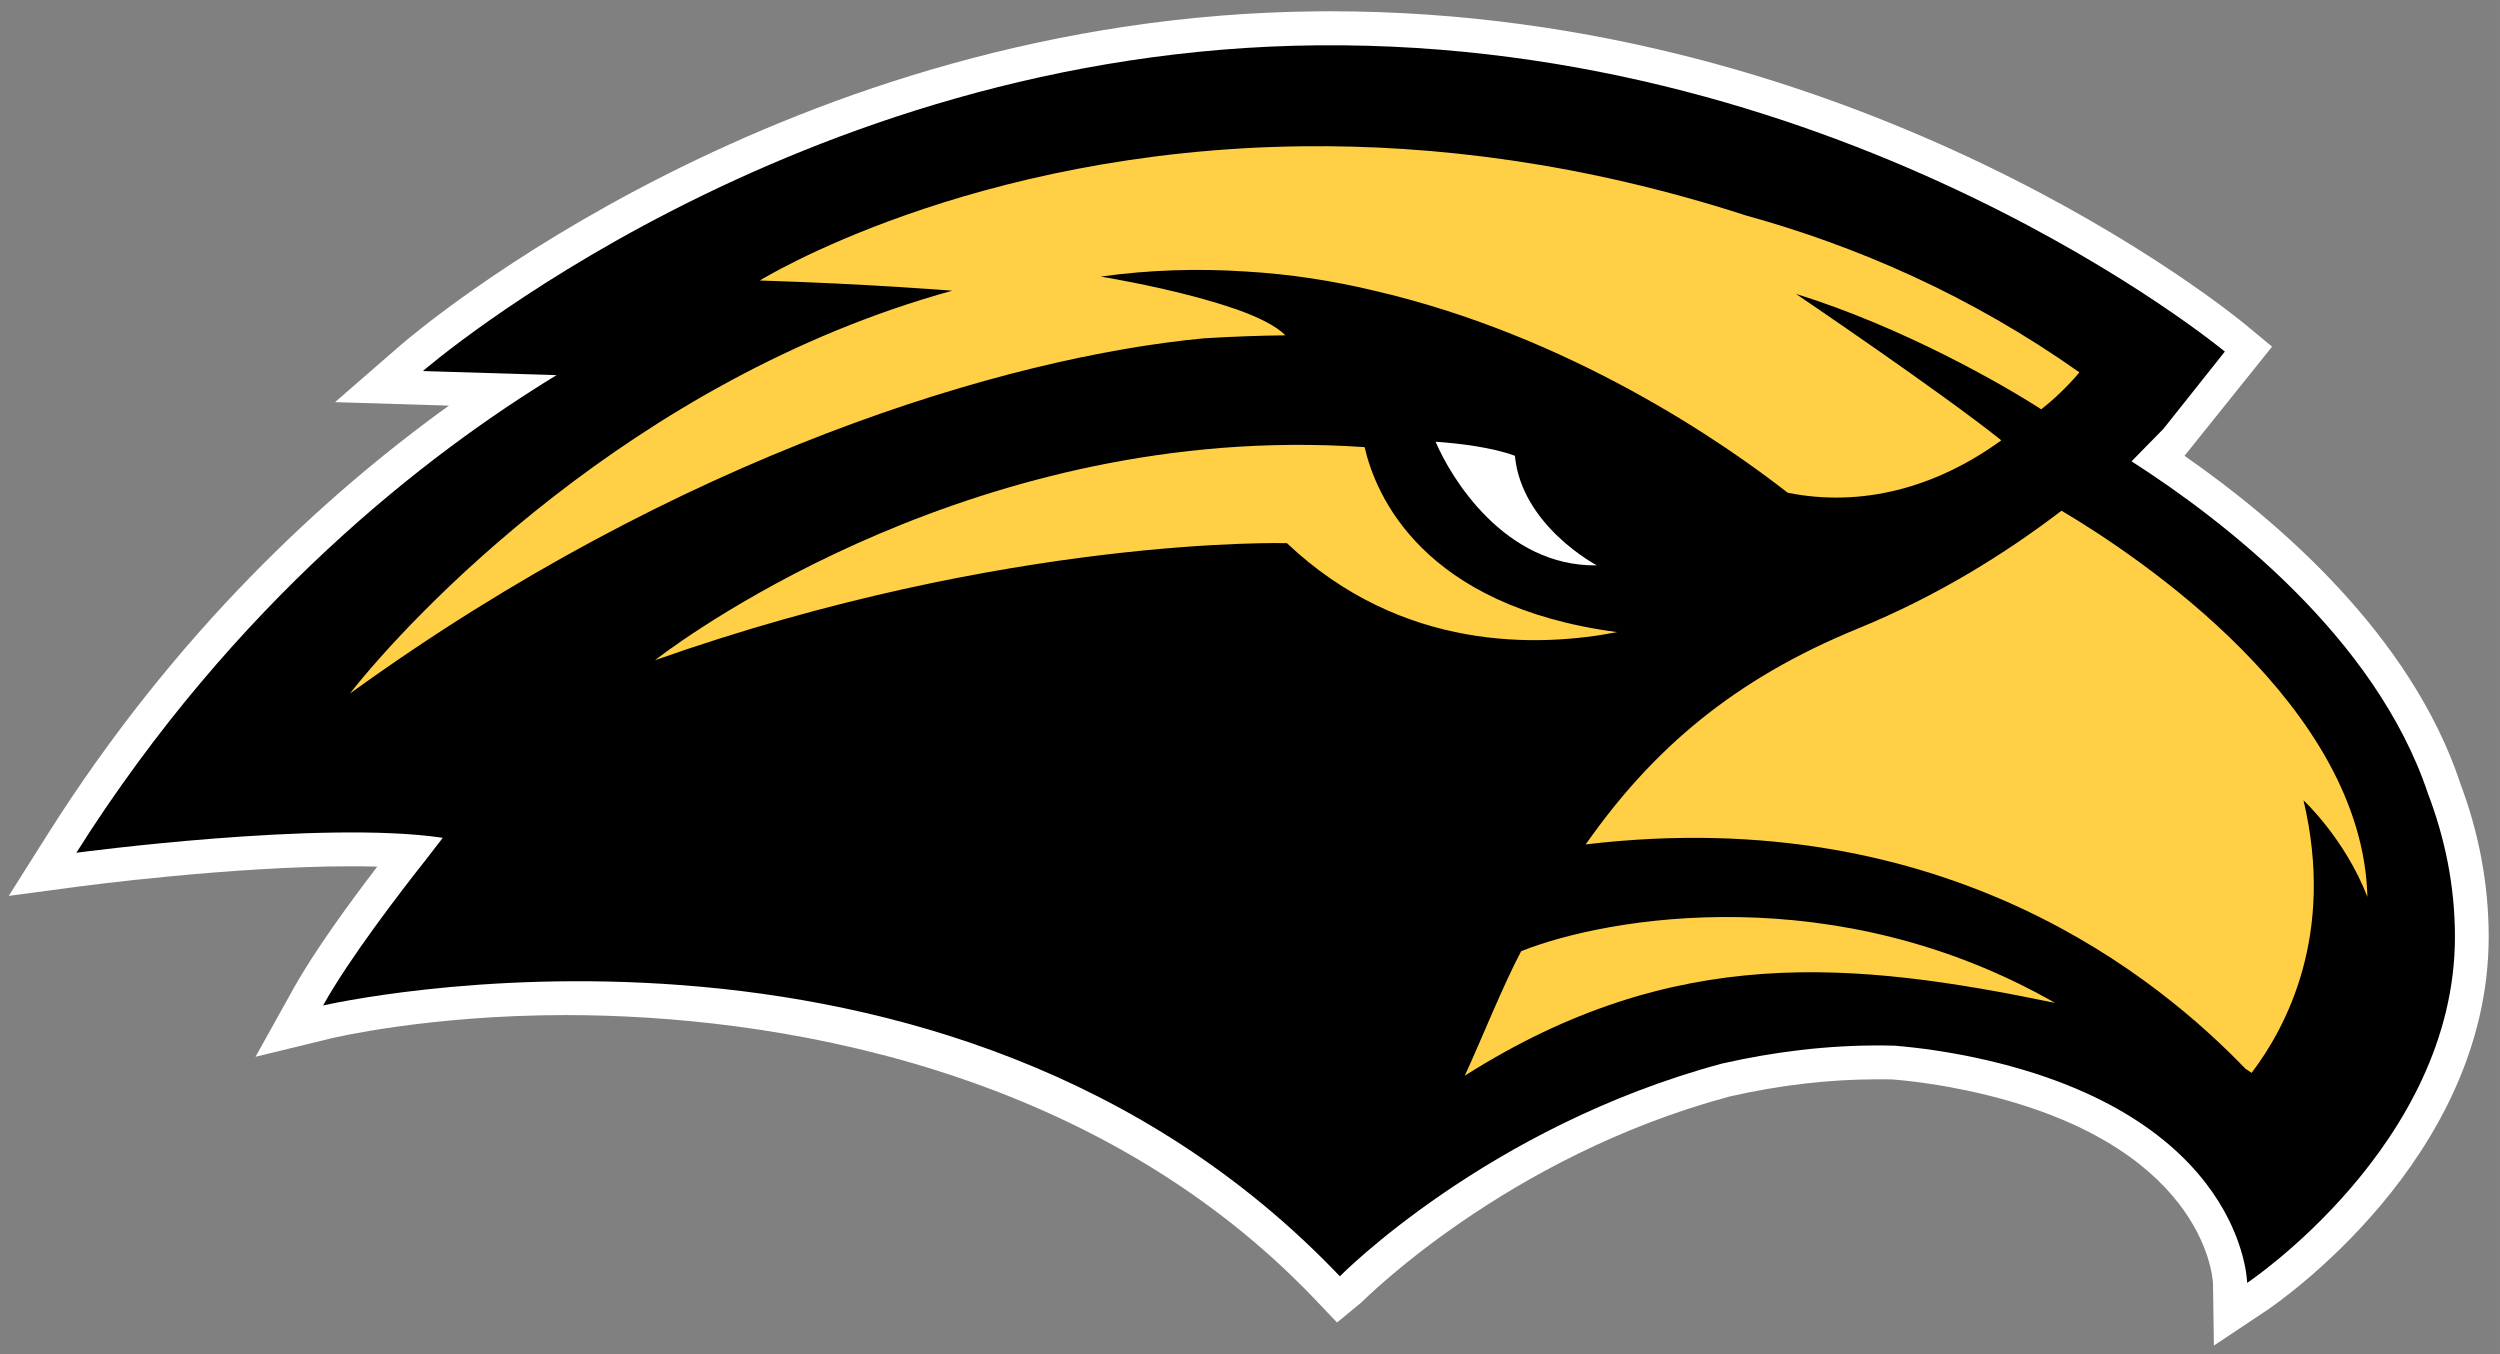
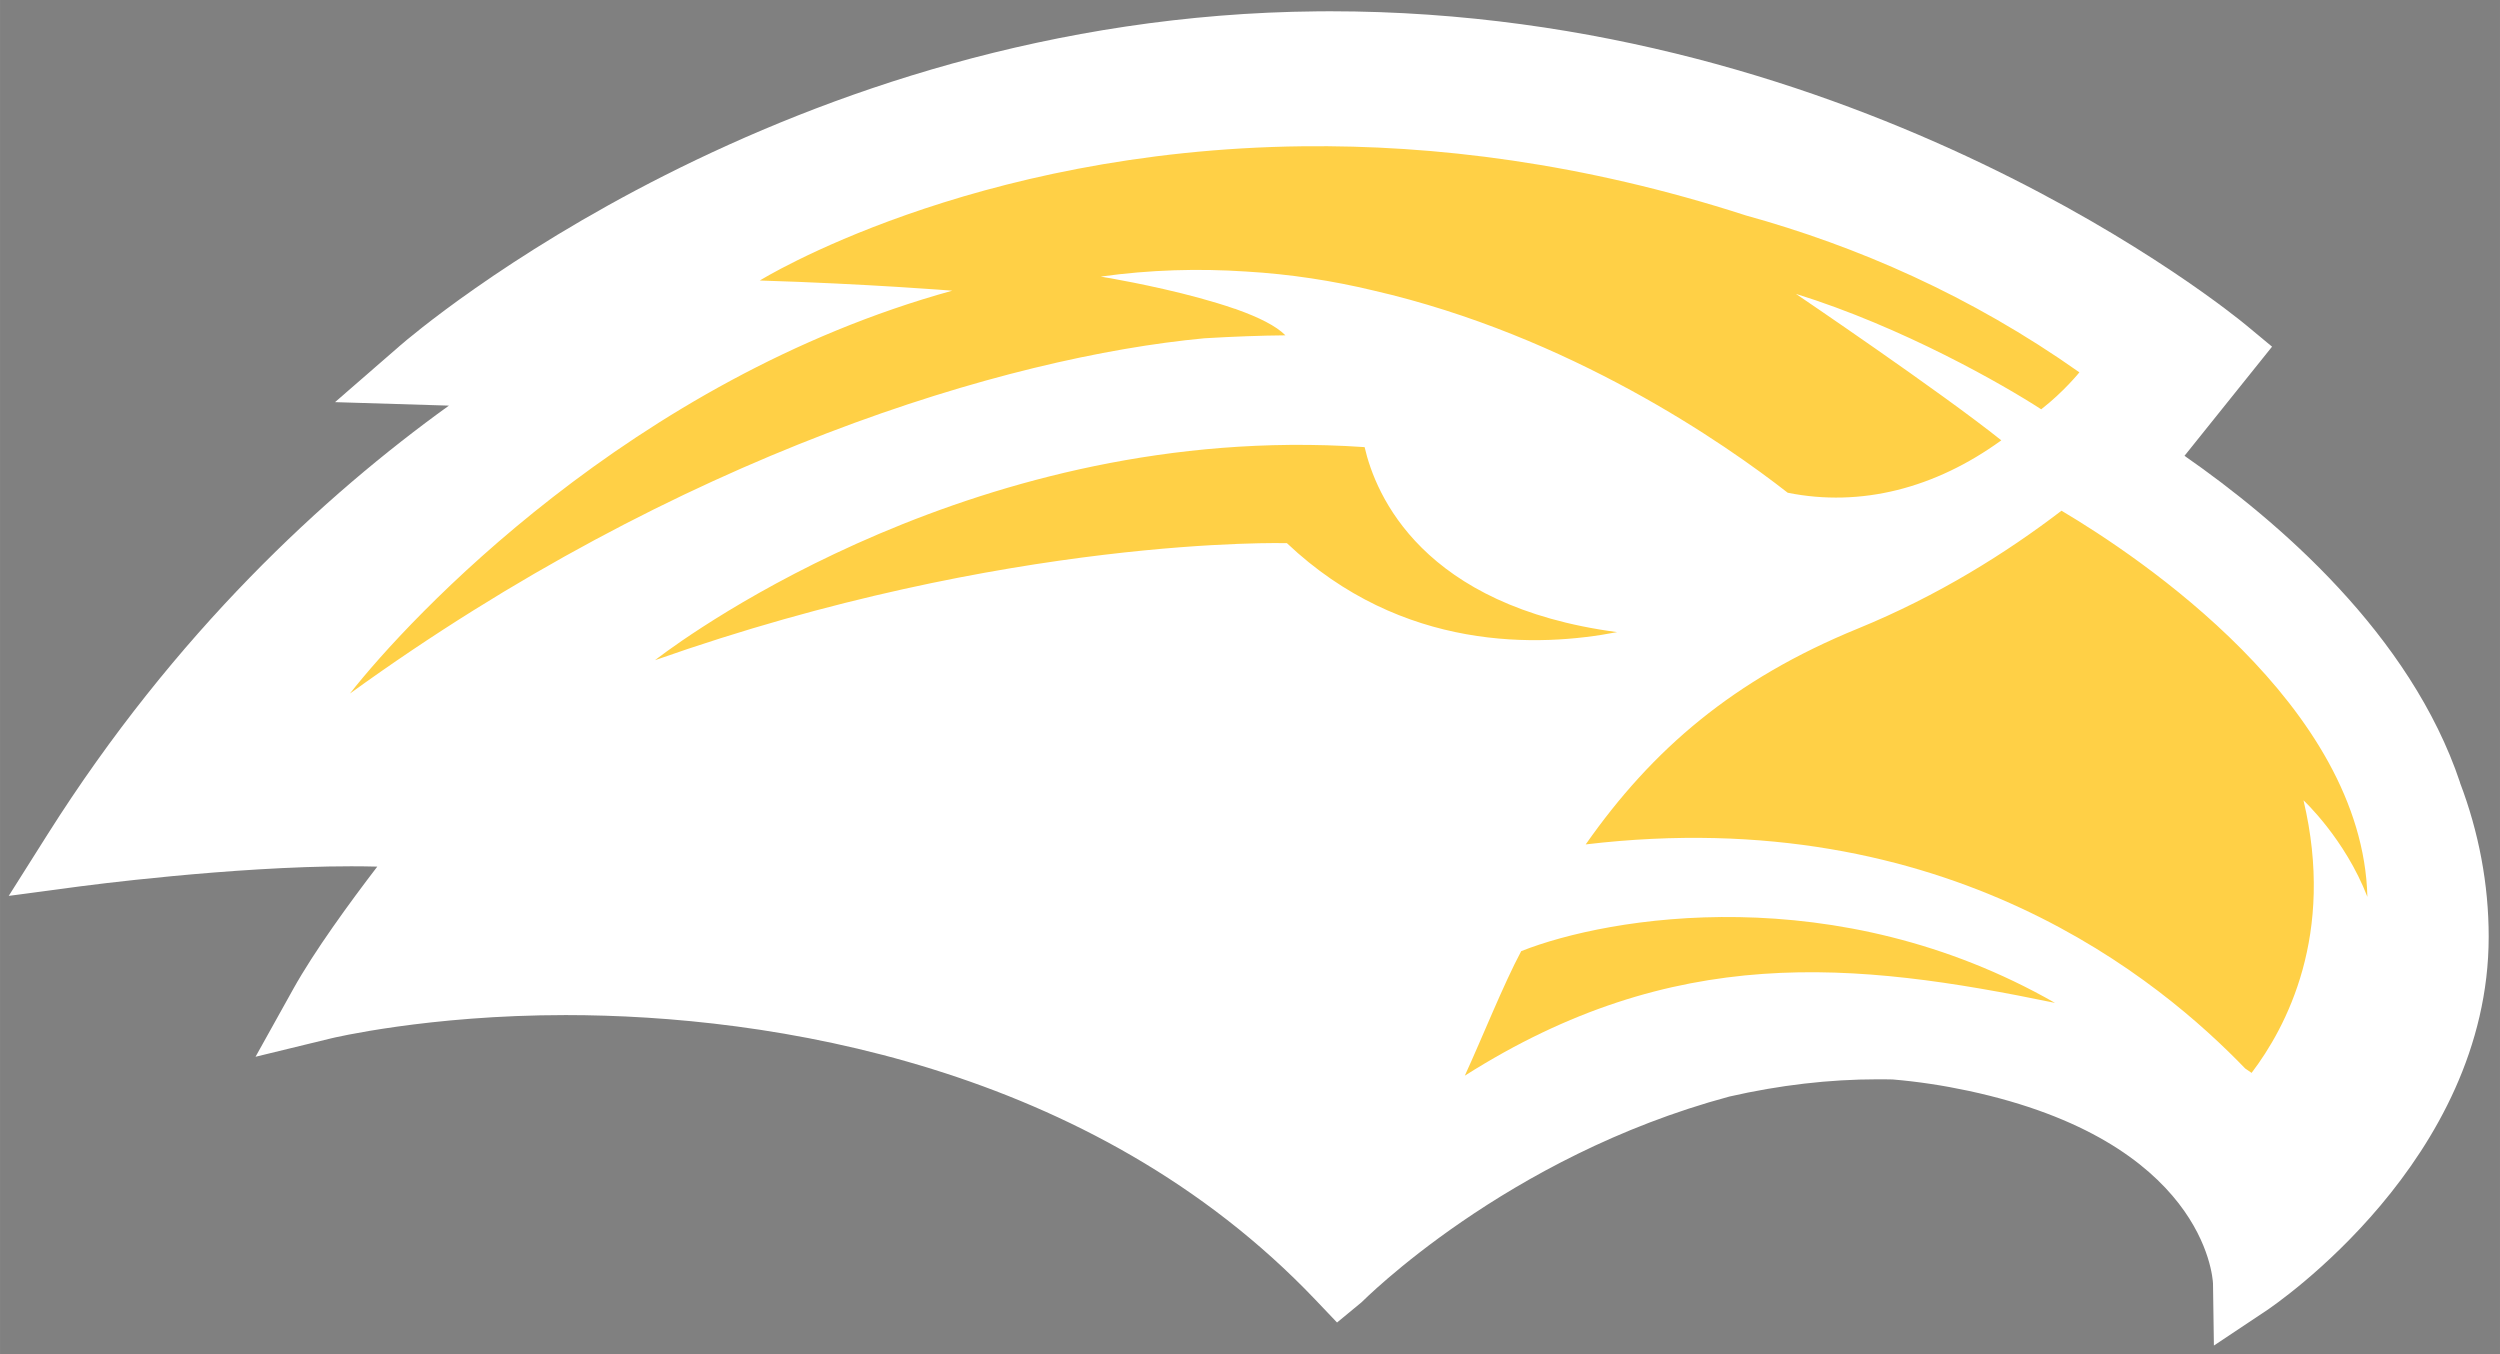
<svg xmlns="http://www.w3.org/2000/svg" height="135.44" viewBox="0 0 250 135.442" width="250">
  <rect x="0" y="0" width="250" height="135.442" fill="#808080" stroke="none" />
  <g transform="matrix(1.25 0 0 -1.25 -5.374 957.46)">
    <g>
      <path d="m201.11 703.35c-3.967 11.853-14.57 20.95-22.05 26.151l7.005 8.733-2.045 1.697c-1.236 1.028-30.75 25.135-73.304 25.135l-1.013-0.006c-42.558-0.38-72.125-25.64-73.363-26.71l-5.24-4.554 9.112-0.278c-9.929-7.15-21.898-18.14-32.114-34.31l-3.102-4.912 5.757 0.768c0.124 0.018 12.059 1.6 21.644 1.6 0.723 0 1.421-0.01 2.084-0.027-2.231-2.912-5.046-6.776-6.718-9.781l-3.023-5.431 6.041 1.471c0.074 0.021 7.773 1.864 18.767 1.864 16.232 0 42.055-3.95 59.97-22.761l1.744-1.833 1.952 1.611c0.14 0.119 11.534 11.653 29.434 16.465 4.01 0.917 8.002 1.38 11.861 1.38h0.457c0.247 0 0.498-0.004 0.748-0.012 2.002-0.169 4.037-0.476 6.045-0.906 18.815-4.037 19.556-14.848 19.581-15.422l0.072-4.96 4.148 2.762c0.731 0.484 17.836 12.084 17.836 29.947 0 4.185-0.787 8.364-2.299 12.329" fill="#fff" />
-       <path d="m131.78 4.521c-52.541 0.481-89.493 32.574-89.493 32.574l13.365 0.41c-12.816 7.808-32.16 22.652-48.021 47.762-0 0 24.588-3.294 36.644-1.495-0.512 0.649-1.06 1.361-1.636 2.123-2.647 3.342-7.711 9.938-10.334 14.644 0 0 62.159-14.421 101.68 27.08 0.01 0 14.68-14.94 38.21-21.27 5.11-1.16 10.52-1.86 16.16-1.81 0.37 0 0.74 0.01 1.12 0.02 2.61 0.22 5.29 0.61 8.08 1.2 26.91 5.78 27.16 22.52 27.16 22.52s20.78-13.84 20.78-34.604c0-5.136-1.02-9.924-2.7-14.334-5.24-15.664-20.55-27.398-29.64-33.219l3.19-3.25 6.14-7.723s-37.46-31.112-90.7-30.628zm11.78 39.644c2.38 0.16 5.68 0.568 7.93 1.404 0.66 7.003 8.2 10.959 8.2 10.959-9.25 0.137-14.63-8.815-16.13-12.363z" transform="matrix(.8 0 0 -.8 4.3 765.96)" />
      <path d="m130.31 14.617c-33.333 0.377-54.331 13.424-54.331 13.424 10.671 0.327 19.244 1.018 19.244 1.018-32.056 8.848-54.326 32.75-60.235 40.289 33.024-23.894 65.642-33.671 85.452-35.53 2.92-0.175 5.61-0.271 8.1-0.295-0.92-0.944-2.7-1.81-4.8-2.564-0.09-0.031-0.16-0.061-0.24-0.09-0.02-0.002-0.03-0.004-0.04-0.004-4.5-1.56-10.16-2.642-12.4-3.047-0.37-0.064-0.58-0.095-0.58-0.095h0.01c-0.27-0.052-0.42-0.075-0.42-0.075 4.95-0.69 9.8-0.819 14.51-0.507 4.49 0.262 8.75 0.936 12.74 1.894 19.69 4.529 35.19 15.337 41.45 20.229 7.31 1.472 14.75-0.442 21.36-5.241-6.04-4.834-20.54-14.646-20.54-14.646 10.68 3.313 20.77 9.102 24.53 11.543 2.24-1.735 3.82-3.695 3.82-3.695-10.88-7.685-22.27-12.629-33.35-15.69-16.3-5.273-31.24-7.065-44.28-6.918zm-1.33 29.863c-36.733 0.337-63.48 21.53-63.48 21.53 35.38-12.492 63.19-11.703 63.19-11.703 11.53 10.908 25.26 10.402 33.02 8.896-19.51-2.595-24.15-13.711-25.25-18.5-2.53-0.175-5.03-0.245-7.48-0.223zm77.17 6.581c-5.5 4.209-12.34 8.508-20.37 11.791-12.41 5.074-20.54 12.064-27.21 21.58 36.32-4.318 57.6 13.762 65.95 22.408 0.22 0.14 0.43 0.29 0.64 0.44 3.47-4.57 8.38-13.815 5.19-27.257 0 0 4.14 3.829 6.39 9.653-0.47-19.098-22.8-33.994-30.59-38.615zm-32.25 40.642c-9.52-0.166-17.4 1.665-21.78 3.404-1.77 3.309-3.9 8.663-5.64 12.453 20.92-13.267 38.88-11.447 59.02-7.28-10.94-6.248-22.09-8.411-31.6-8.577z" transform="matrix(.8 0 0 -.8 4.3 765.96)" fill="#ffd046" />
    </g>
  </g>
</svg>